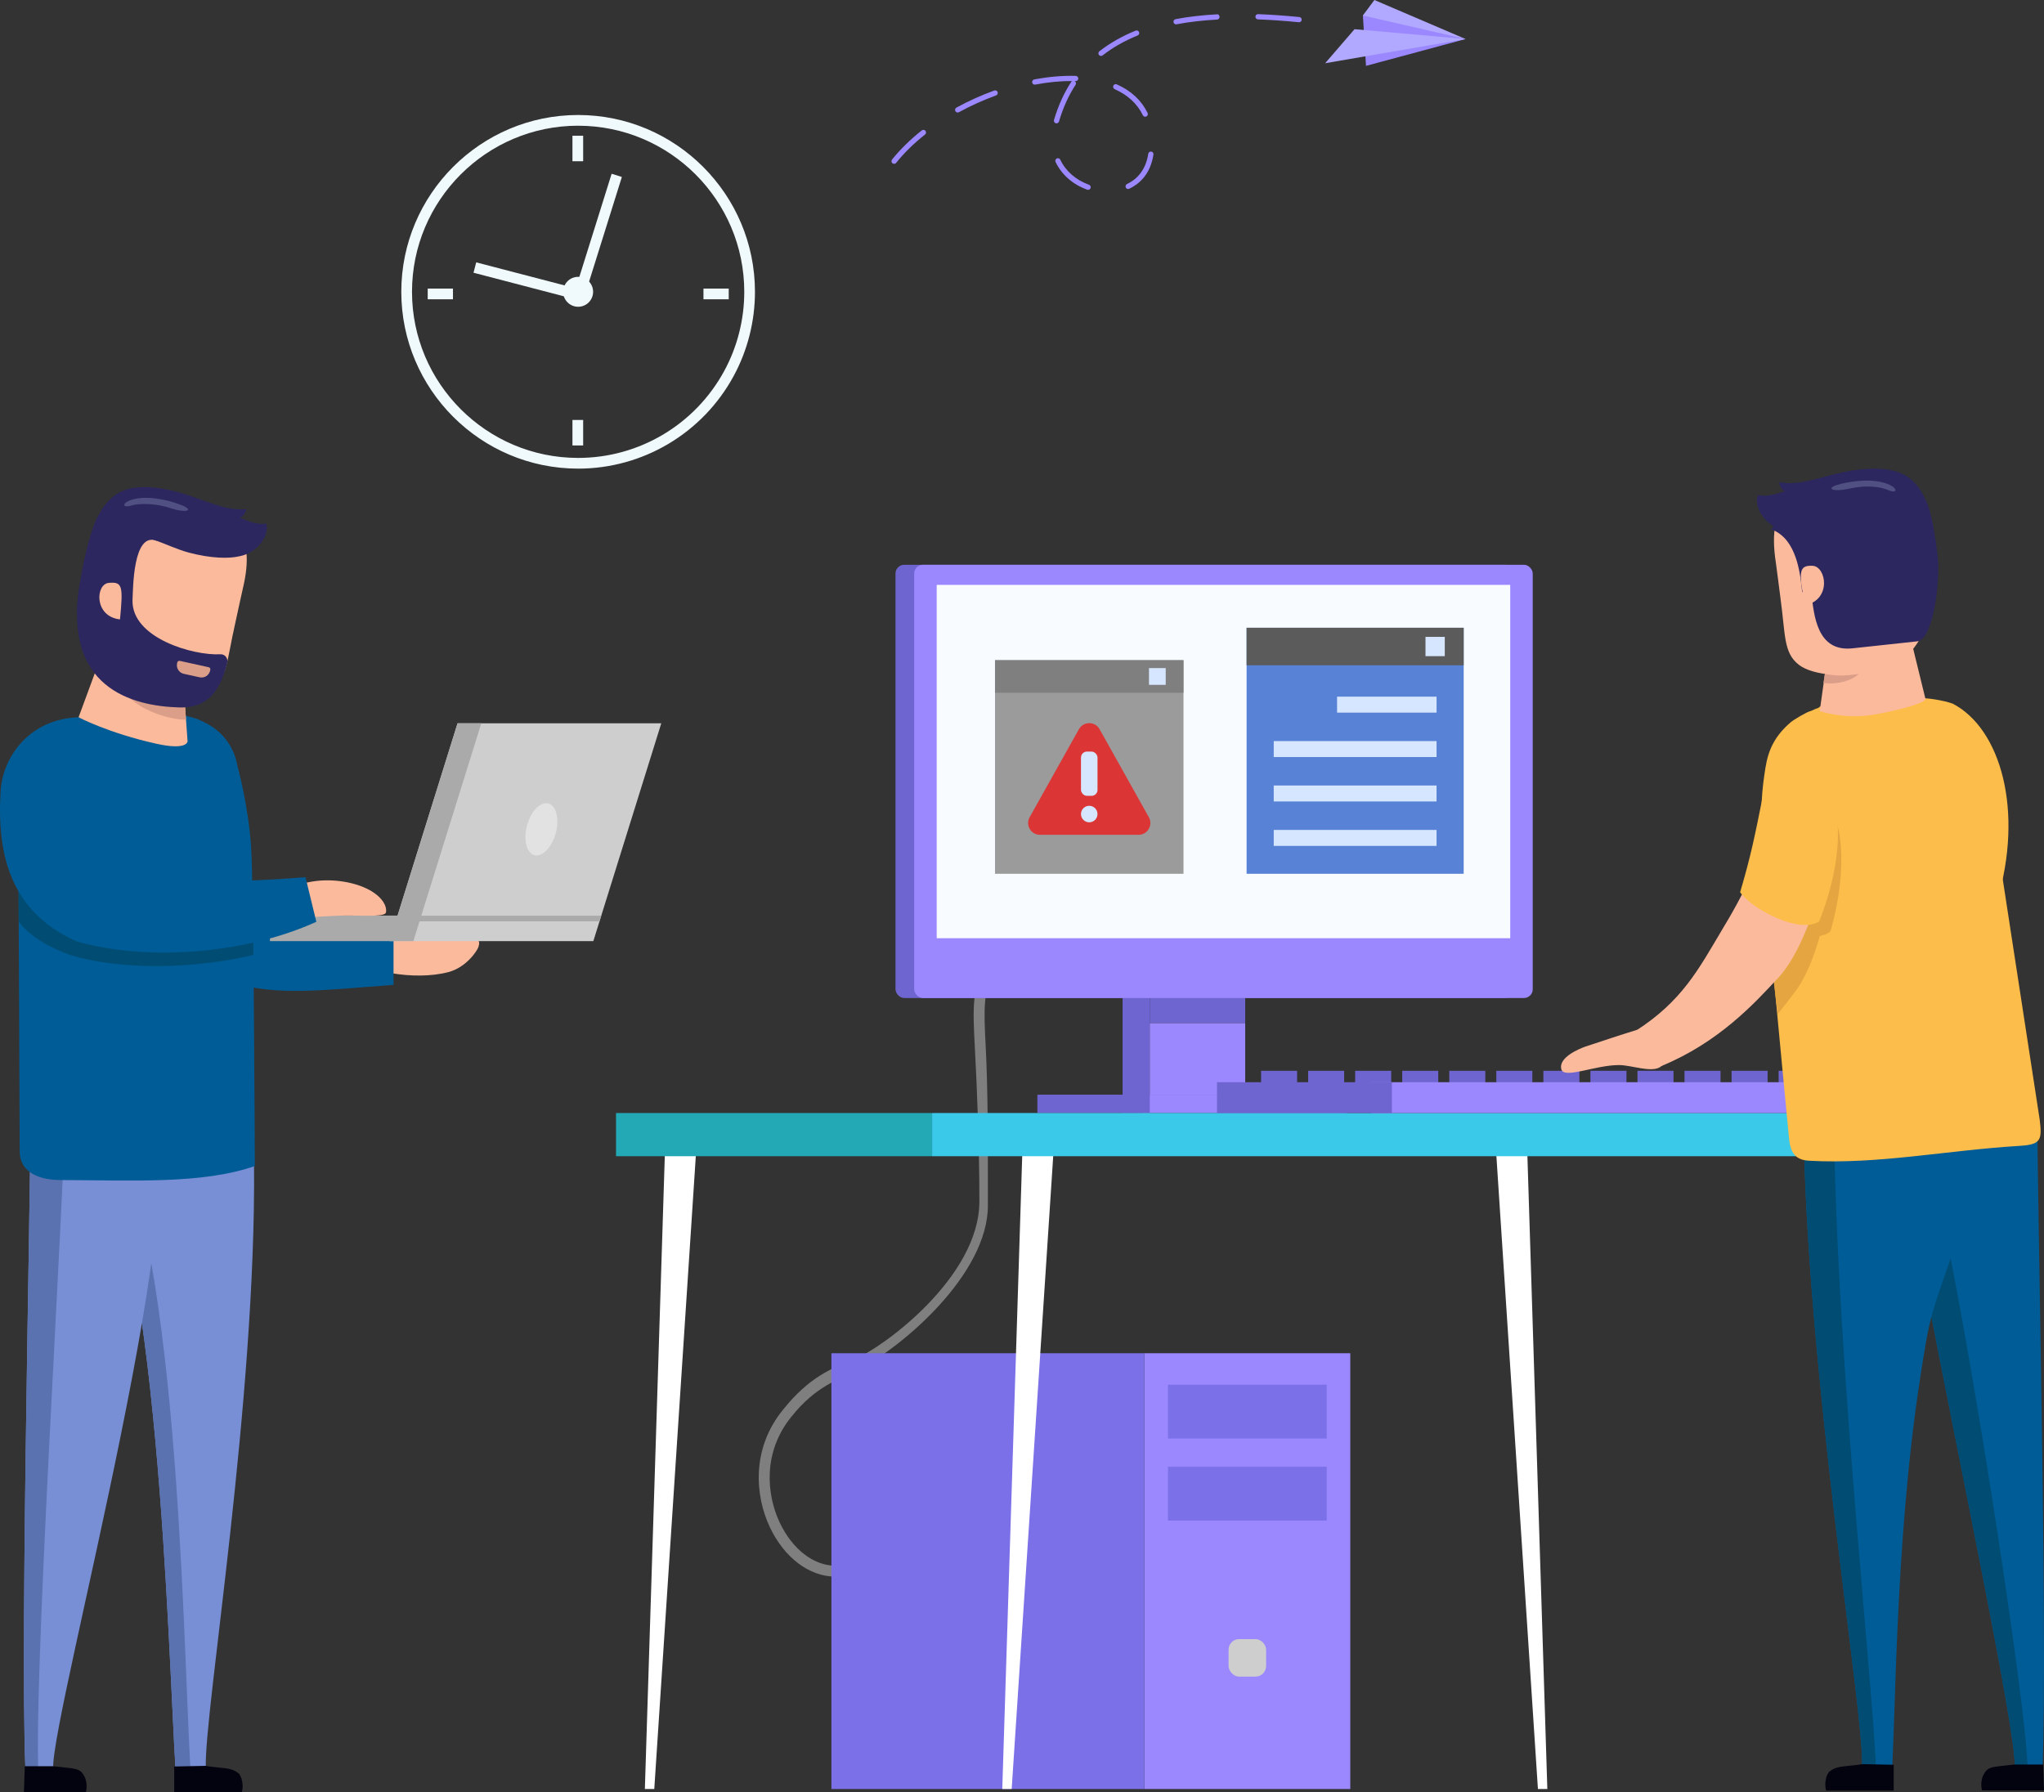
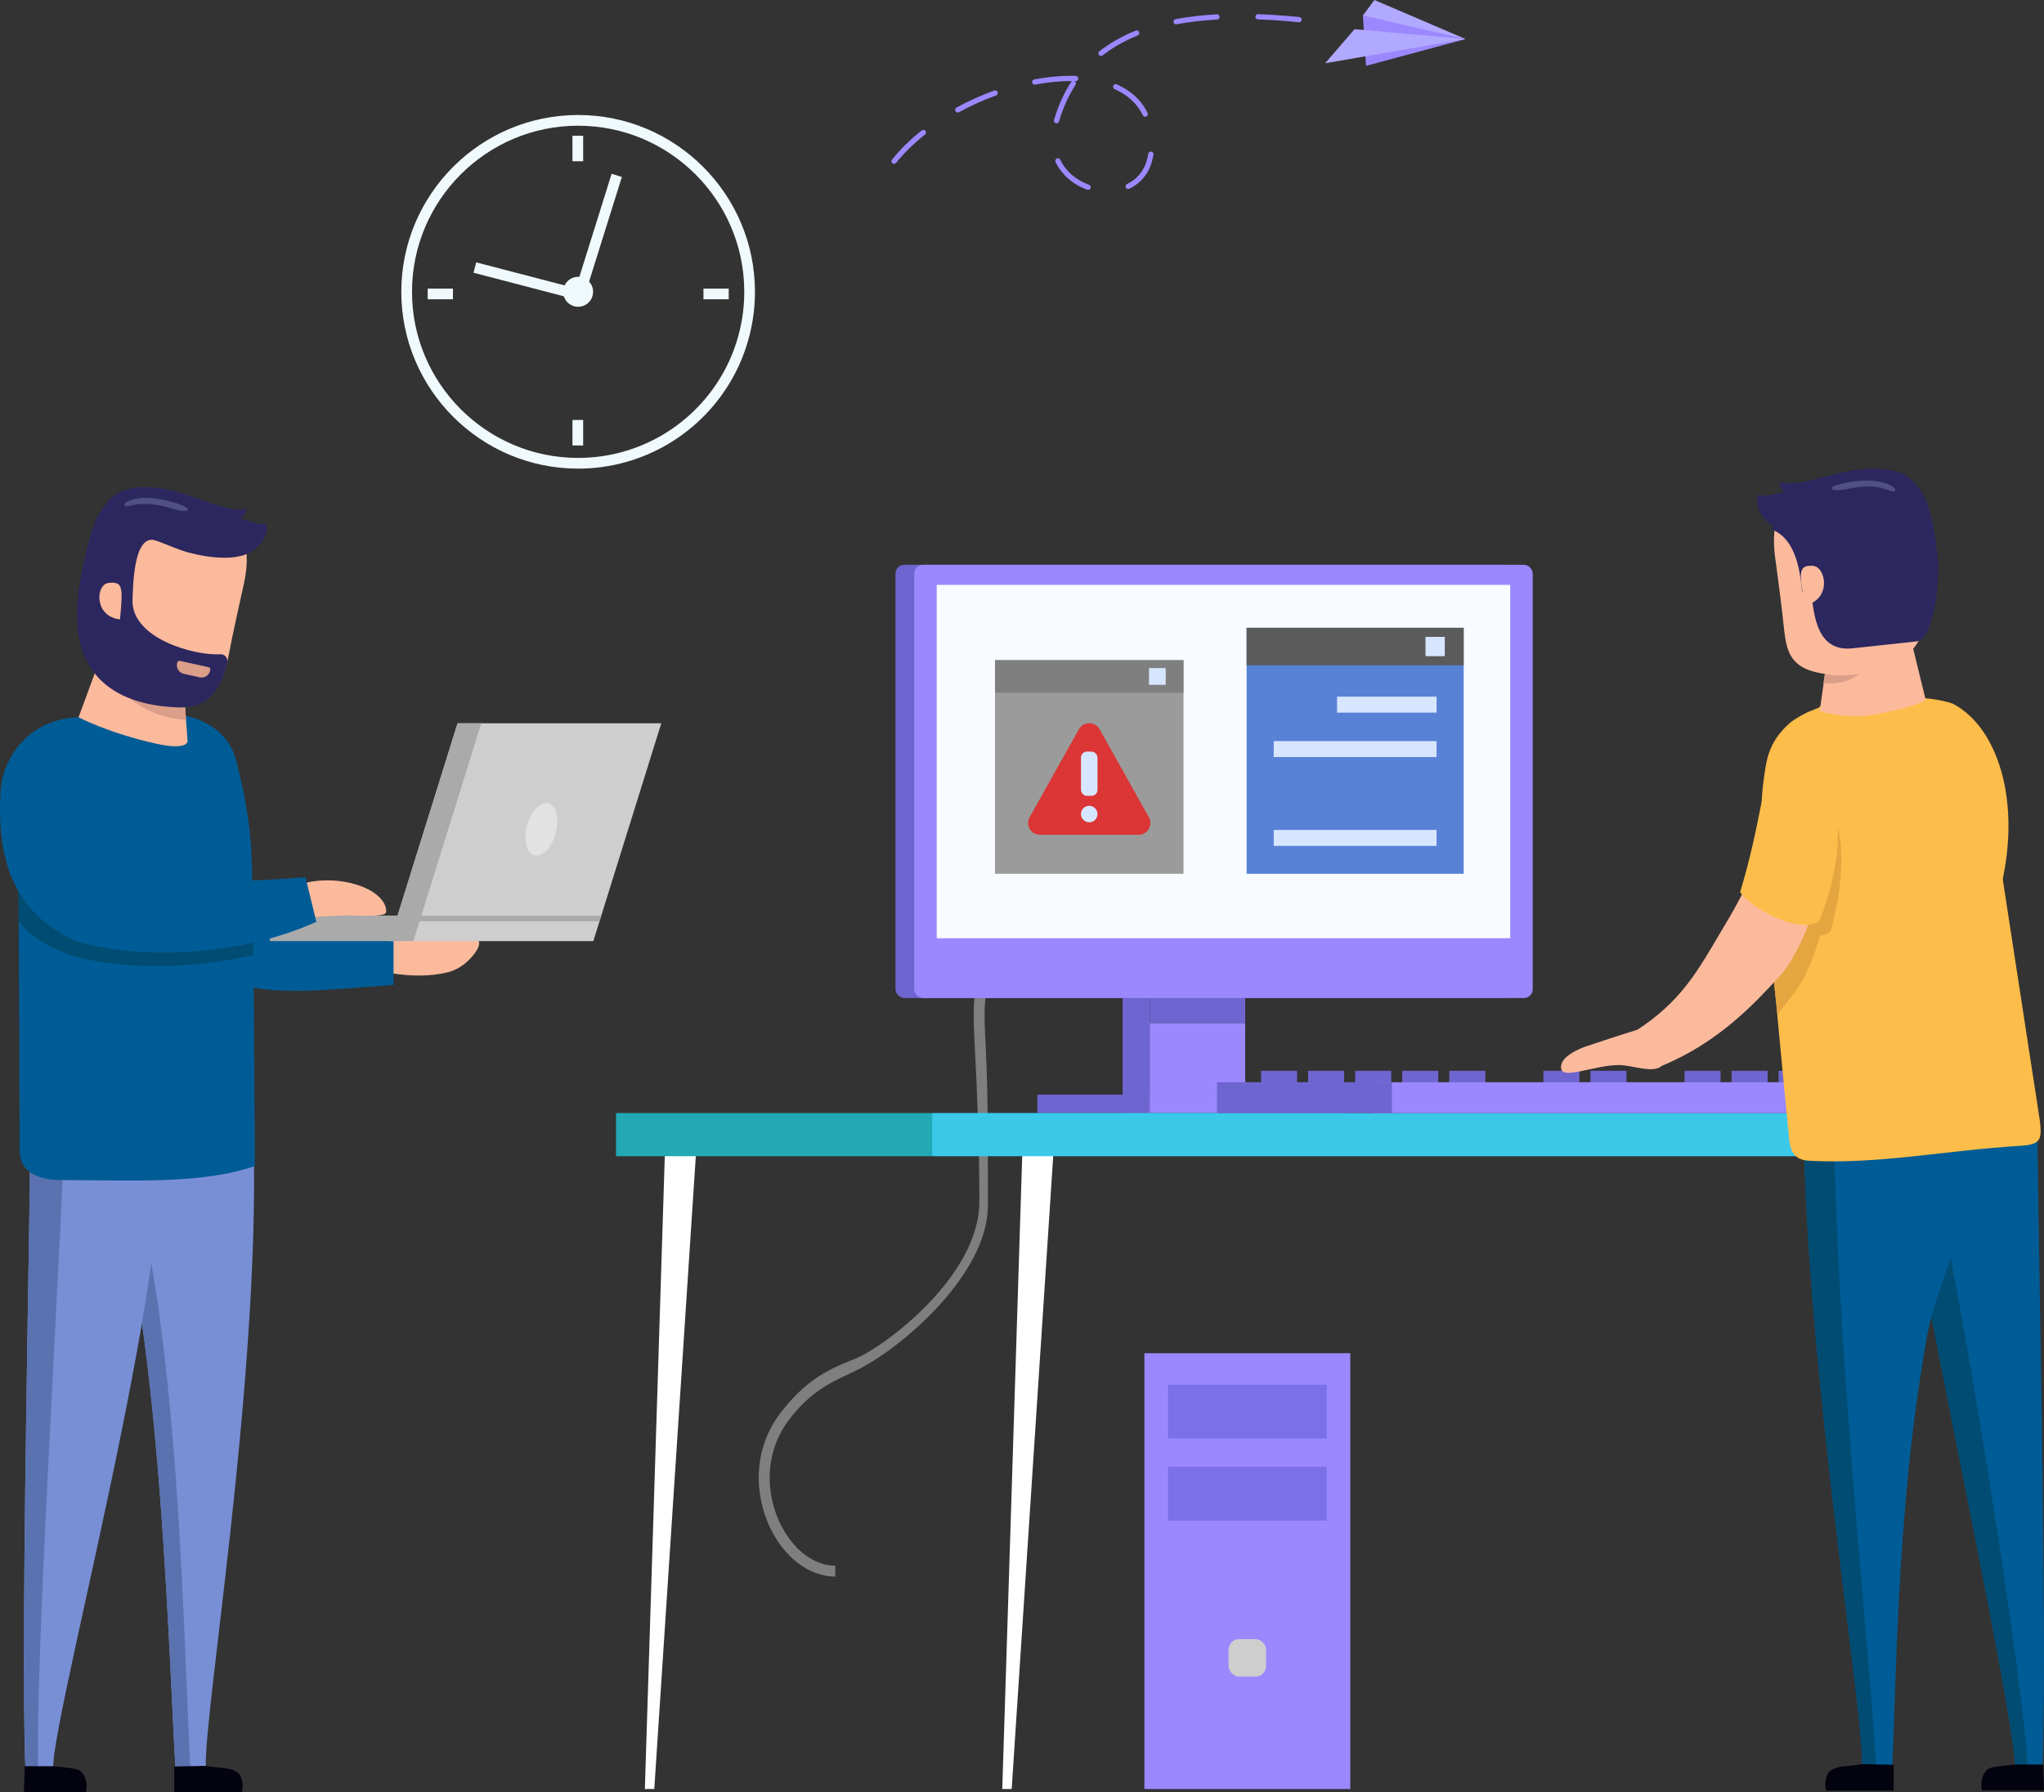
<svg xmlns="http://www.w3.org/2000/svg" id="Layer_2" data-name="Layer 2" viewBox="0 0 1152.71 1010.88">
  <rect x="0" y="0" width="1152.71" height="1010.88" fill="#333333" stroke="none" />
  <defs>
    <style>      .cls-1 {        fill: #f8fbff;      }      .cls-2 {        fill: #03020f;      }      .cls-3 {        fill: #005c96;      }      .cls-4 {        fill: #014c72;      }      .cls-5 {        fill: #f0f9fc;      }      .cls-6 {        fill: #fff;      }      .cls-7 {        fill: #fcba9d;      }      .cls-8 {        fill: #e2e2e2;      }      .cls-9 {        fill: #fdbd4a;      }      .cls-10 {        fill: #e5a641;      }      .cls-11 {        fill: #7f7f7f;      }      .cls-12 {        fill: #cecece;      }      .cls-13 {        fill: #aaa;      }      .cls-14 {        fill: #b1a9ff;      }      .cls-15 {        fill: #d7e6ff;      }      .cls-16 {        fill: #db9e89;      }      .cls-17 {        fill: #db3535;      }      .cls-18 {        fill: #23a8b5;      }      .cls-19 {        fill: #9b88ff;      }      .cls-20 {        fill: #9b9b9b;      }      .cls-21 {        fill: #6f65d1;      }      .cls-22 {        fill: #5b5b5b;      }      .cls-23 {        fill: #5a72af;      }      .cls-24 {        fill: #2c275e;      }      .cls-25 {        fill: #3bc9ea;      }      .cls-26 {        fill: #5882d6;      }      .cls-27 {        fill: #788fd6;      }      .cls-28 {        fill: #505082;      }      .cls-29 {        fill: #7b70e8;      }    </style>
  </defs>
  <g id="_ÎÓÈ_1" data-name="—ÎÓÈ_1">
    <g>
      <g>
        <path class="cls-11" d="m471.04,889.2v-6.15c-12.22,0-24.22-9.32-31.32-24.32-7.49-15.84-9.66-39.89,6.75-59.9,13.62-17.01,25.7-20.36,38.46-26.93,24.33-12.52,72.19-53.41,72.19-91.99,0-34.24.09-64.62-1.27-90.4-.95-18.02-1.77-33.59,5.72-41.49,4.13-4.35,10.84-6.47,20.54-6.47v-6.15c-11.47,0-19.65,2.74-25,8.38-9.31,9.82-8.43,26.61-7.4,46.05,1.37,26,2.6,55.96,2.6,87.82,0,42.9-54.95,82.67-69.66,88.53-13.55,5.41-26.35,10.52-40.96,28.77-18.21,22.2-15.83,48.87-7.53,66.41,8.13,17.18,22.26,27.84,36.88,27.84Z" />
        <g>
          <rect class="cls-19" x="644.03" y="617.41" width="115.45" height="10.35" transform="translate(1403.51 1245.17) rotate(180)" />
          <rect class="cls-21" x="648.43" y="546.34" width="53.81" height="30.75" transform="translate(1350.66 1123.43) rotate(180)" />
          <rect class="cls-21" x="633.09" y="546.34" width="15.34" height="81.42" transform="translate(1281.52 1174.1) rotate(180)" />
          <rect class="cls-19" x="648.43" y="577.09" width="53.81" height="40.32" transform="translate(1350.66 1194.5) rotate(180)" />
          <rect class="cls-21" x="505" y="318.53" width="348.82" height="244.34" rx="4.93" ry="4.93" transform="translate(1358.83 881.41) rotate(180)" />
          <rect class="cls-19" x="515.56" y="318.53" width="348.82" height="244.34" rx="4.93" ry="4.93" transform="translate(1379.94 881.41) rotate(180)" />
          <rect class="cls-1" x="528.25" y="329.86" width="323.44" height="199.3" transform="translate(1379.94 859.03) rotate(180)" />
          <rect class="cls-21" x="585.02" y="617.41" width="58.5" height="10.35" transform="translate(1228.55 1245.17) rotate(180)" />
          <g>
            <rect class="cls-20" x="561.12" y="372.35" width="106.3" height="120.48" transform="translate(1228.55 865.17) rotate(180)" />
            <rect class="cls-11" x="561.12" y="372.35" width="106.3" height="18.37" transform="translate(1228.55 763.06) rotate(180)" />
            <rect class="cls-15" x="647.95" y="376.81" width="9.44" height="9.44" transform="translate(1305.35 763.06) rotate(180)" />
          </g>
          <g>
            <rect class="cls-26" x="703.03" y="354.07" width="122.42" height="138.75" transform="translate(1528.47 846.89) rotate(180)" />
            <rect class="cls-22" x="703.03" y="354.07" width="122.42" height="21.15" transform="translate(1528.47 729.29) rotate(180)" />
            <rect class="cls-15" x="718.33" y="417.98" width="91.82" height="9" transform="translate(1528.47 844.96) rotate(180)" />
            <rect class="cls-15" x="754.03" y="392.93" width="56.11" height="9" transform="translate(1564.18 794.85) rotate(180)" />
            <rect class="cls-15" x="718.33" y="468.09" width="91.82" height="9" transform="translate(1528.47 945.18) rotate(180)" />
-             <rect class="cls-15" x="718.33" y="443.04" width="91.82" height="9" transform="translate(1528.47 895.07) rotate(180)" />
            <rect class="cls-15" x="803.9" y="359.21" width="10.88" height="10.88" transform="translate(1618.68 729.29) rotate(180)" />
          </g>
          <path class="cls-17" d="m620.1,411.27l27.79,49.63c2.49,4.45-.72,9.94-5.82,9.94h-55.58c-5.1,0-8.32-5.49-5.82-9.94l27.79-49.63c2.55-4.55,9.1-4.55,11.65,0Z" />
          <rect class="cls-15" x="609.61" y="423.91" width="9.32" height="24.96" rx="3.35" ry="3.35" transform="translate(1228.55 872.77) rotate(180)" />
          <path class="cls-15" d="m609.61,459.13c0,2.57,2.09,4.66,4.66,4.66s4.66-2.09,4.66-4.66-2.09-4.66-4.66-4.66-4.66,2.09-4.66,4.66Z" />
        </g>
        <g>
          <rect class="cls-19" x="645.38" y="763.23" width="116.11" height="245.78" transform="translate(1406.87 1772.24) rotate(180)" />
-           <rect class="cls-29" x="468.87" y="763.23" width="176.51" height="245.78" transform="translate(1114.25 1772.24) rotate(180)" />
          <rect class="cls-29" x="658.67" y="780.96" width="89.52" height="30.38" transform="translate(1406.87 1592.3) rotate(180)" />
          <rect class="cls-29" x="658.67" y="827.26" width="89.52" height="30.38" transform="translate(1406.87 1684.89) rotate(180)" />
          <rect class="cls-12" x="692.85" y="924.46" width="21.16" height="21.16" rx="5.97" ry="5.97" transform="translate(1406.87 1870.08) rotate(180)" />
        </g>
        <g>
          <polygon class="cls-6" points="570.54 1009.01 565.23 1009.01 576.81 641.26 594.67 641.26 570.54 1009.01" />
-           <polygon class="cls-6" points="867.31 1009.01 872.62 1009.01 861.04 641.26 843.18 641.26 867.31 1009.01" />
          <polygon class="cls-6" points="368.98 1009.01 363.67 1009.01 375.25 641.26 393.11 641.26 368.98 1009.01" />
          <rect class="cls-25" x="525.65" y="627.76" width="588.1" height="24.36" transform="translate(1639.41 1279.87) rotate(180)" />
          <rect class="cls-18" x="347.4" y="627.76" width="178.25" height="24.36" transform="translate(873.05 1279.87) rotate(180)" />
        </g>
        <g>
          <g>
            <rect class="cls-21" x="1003.05" y="603.94" width="20.31" height="9.05" transform="translate(2026.42 1216.93) rotate(180)" />
            <rect class="cls-21" x="976.52" y="603.94" width="20.31" height="9.05" transform="translate(1973.35 1216.93) rotate(180)" />
            <rect class="cls-21" x="949.99" y="603.94" width="20.31" height="9.05" transform="translate(1920.28 1216.93) rotate(180)" />
-             <rect class="cls-21" x="923.46" y="603.94" width="20.31" height="9.05" transform="translate(1867.22 1216.93) rotate(180)" />
            <rect class="cls-21" x="896.92" y="603.94" width="20.31" height="9.05" transform="translate(1814.15 1216.93) rotate(180)" />
          </g>
          <g>
            <rect class="cls-21" x="870.39" y="603.94" width="20.31" height="9.05" transform="translate(1761.09 1216.93) rotate(180)" />
-             <rect class="cls-21" x="843.86" y="603.94" width="20.31" height="9.05" transform="translate(1708.02 1216.93) rotate(180)" />
            <rect class="cls-21" x="817.32" y="603.94" width="20.31" height="9.05" transform="translate(1654.95 1216.93) rotate(180)" />
            <rect class="cls-21" x="790.79" y="603.94" width="20.31" height="9.05" transform="translate(1601.89 1216.93) rotate(180)" />
          </g>
          <g>
            <rect class="cls-21" x="764.26" y="603.94" width="20.31" height="9.05" transform="translate(1548.82 1216.93) rotate(180)" />
            <rect class="cls-21" x="737.72" y="603.94" width="20.31" height="9.05" transform="translate(1495.76 1216.93) rotate(180)" />
            <rect class="cls-21" x="711.19" y="603.94" width="20.31" height="9.05" transform="translate(1442.69 1216.93) rotate(180)" />
          </g>
          <rect class="cls-19" x="773.37" y="610.37" width="264.19" height="17.39" transform="translate(1810.93 1238.13) rotate(180)" />
          <rect class="cls-21" x="686.32" y="610.37" width="98.65" height="17.39" transform="translate(1471.29 1238.13) rotate(180)" />
        </g>
        <g>
          <path class="cls-3" d="m1123.91,1008.58c-.5-1.01-1.56-3.93.48-7.78,1.24-2.33,3.48-3.72,5.85-3.76,2.16-.03,3.12-.19,5.99-.75.65-20.11-30.95-169.64-50.41-271.25-10.77-56.22-23.3-89.06-11.59-97.84,0,0,46.45-31.82,74.69-1.36,0,57.14,6.74,334.42,2.23,382.73h-27.25Z" />
          <path class="cls-4" d="m1135.35,1000.8c1.24-2.33,3.48-3.72,5.85-3.76,2.16-.03-.7.52,2.16-.03.65-20.11-22.44-178.41-41.9-280.02-9.12-47.63-16.28-83.12-11.14-98.2-9.61,3.98-16.1,8.43-16.1,8.43-11.71,8.78.82,41.61,11.59,97.84,19.46,101.61,51.07,251.14,50.41,271.25-2.87.56-3.82.71-5.99.75-2.38.04-4.62,1.43-5.85,3.76-2.04,3.85-.98,6.77-.48,7.78h10.96c-.5-1.01-1.56-3.93.48-7.78Z" />
          <path class="cls-2" d="m1136.23,995.2h15.99l.48,14.57h-34.96c-.78-3.13-.47-7.18,1.64-10.14,1.38-1.94,2.5-2.79,7.36-3.39,4.93-.62,9.5-1.04,9.5-1.04Z" />
          <polygon class="cls-12" points="1058.07 1009.01 1063.38 1009.01 1051.8 641.26 1033.94 641.26 1058.07 1009.01" />
          <path class="cls-3" d="m1050.15,995.97c1.02-31.24-31.99-226.33-33.1-367.04,0,0,73.23-17.85,101.47,12.61-9.45,49.99-20.57,70.91-28.51,98.33-3.05,10.55-4.69,21.73-6.98,36.38-14.94,95.68-13.77,201.09-16.69,232.32,0,0-24.82-9.76-16.2-12.61Z" />
          <g>
            <path class="cls-4" d="m1058.01,1004.88c1.02-31.24-22.66-234.39-23.77-375.11l-17.18-.84c1.11,140.72,34.11,335.81,33.1,367.04-5.12,1.69,1.58,5.83,7.85,8.91,0,0,0,0,0,0Z" />
            <path class="cls-23" d="m1064.13,1007.66c1.36.58,2.23.92,2.23.92.02-.22.04-.48.06-.71-.78-.06-1.55-.13-2.29-.21Z" />
          </g>
          <path class="cls-9" d="m993.93,479.29c-1.51-23.42-.12-35.06,1.74-46.56,1.65-10.21,5.52-17.88,14.11-25.3,1.74-1.5,9.2-5.96,11.3-6.38,1.09-.35,4-1.92,3.94-1.52l6.53-4.75,21.41-4.89,13.67-.12s12.61,2.74,13.96,3.96c5.54-.41,15.68,1.33,20.56,3.11,2.37.86,21.85,57.14,21.85,57.14l27.26,177.36c1.49,11.72.67,14.21-11.3,14.93-40.53,2.43-80.14,10.58-118.86,8.38-7.71-.44-10.42-4.69-11.16-12.38-3.47-36.13-13.75-143.55-15-162.97Z" />
          <path class="cls-7" d="m1026.24,401.05l3.09-22.15,49.04-15.3,7.52,30.7s-.07,3.18-27.36,8.46c-17.7,3.42-32.29-1.71-32.29-1.71Z" />
          <path class="cls-7" d="m1001.49,317.32c.48,3.15,2.17,16.86,2.6,20,2.88,21.01,1.63,30.77,10.33,37.59,7.88,6.18,27.76,7.79,45.67,3.47,20.51-4.95,31.97-28.77,31.06-56.25-.15-4.63-.9-12.12-1.98-16.91-7.73-34.47-28.8-37.4-52.99-32.62s-40.1,9.35-34.7,44.71Z" />
          <path class="cls-24" d="m991.49,279.1c3.72,1.21,8.97-.02,15.13-2.04-2.13-.66-3.27-3.7-3.28-5.17,12.11,2.78,27.76-4.76,42.67-6.75,25.26-3.37,34.49,3.8,40.62,18.28,2.55,6.02,4.89,18.41,6.15,31.18.79,7.96-2.19,15.78-2.46,22.58-.08,2.11-3.46-.15-5.57-.05-3.1.15-1.92,4.51-4.96,4.6-2.46.07-4.4-2.02-4.15-4.47,1.28-12.45-.61-37.36-6.73-42.61-7.02-6.02-22.41,2.31-35.26,4.56-13.35,2.34-23.22,1.38-28.32-.28-.22-.04-.45-.13-.71-.21-10.09-2.99-15.83-13.58-13.13-19.62Z" />
          <path class="cls-16" d="m1029.13,380.11c6.18,1.1,10.16,1.24,19.13.01-5.78,5.28-15.93,5.94-19.93,5.02.2-1.26.8-5.03.8-5.03Z" />
          <path class="cls-24" d="m998.85,298.53c14.78,5.28,16.48,26.04,17.48,35.39,6.28.8,10.43-2.05,10.43-2.05l5.65-14.72-15.11-26.74-11.59-.76-6.87,8.88Z" />
          <path class="cls-10" d="m996.83,483.99l-4.07,1.59c.89-8.28,1.07-16.94.89-26.8l19.36-23.91c12.18,8.28,21.28,19.99,24.2,34.85,2.7,15.3.8,35.85-4.95,55.64-1.57,1.31-3.63,2.09-5.96,2.52-3.64,12.87-8.41,24.44-14.36,32-2.76,3.62-5.89,7.74-9.45,12.13l-3.82-32.18-1.86-55.83Z" />
          <path class="cls-28" d="m1063.15,272.48c-8.79-2.82-21.3-.88-27.45,1.14-6.15,2.02-1.66,3.94,6.78,2.07,12.92-2.87,20.05-.25,22.76.88,5.11,2.13,5.38-1.69-2.09-4.09Z" />
          <path class="cls-7" d="m1000.36,448.91c-1.23,26.97-19.48,59.45-28.91,74.99-13.65,22.95-22.83,40.82-49.43,57.78l14.76,19.62c32.34-13.26,52.52-35.25,65.56-49.3,17.11-17.84,29.08-62.7,32.19-89.05.67-5.66-7.88-5.24-13.29-7.05l-20.88-6.99Z" />
          <path class="cls-7" d="m880.54,603.17c1.58,5.44,19.14-2.47,32.44-2.47,7.52,0,19.39,4.93,24.13.46,5.73-5.41,12.98-15.74,14.93-20.2,0,0-13.09,4.71-18.64,4.16,0-1.11-9.42-2.45-9.94-4.35-9.93,3-22.66,7.33-29.45,9.53-3.31,1.19-15.43,6.12-13.46,12.88Z" />
          <path class="cls-9" d="m994.02,449.6c-4.26,21.23-6.52,32.83-12.68,53.62,7.32,10.16,33.94,23.65,44.59,16.42,7.66-19.13,11.56-39.39,10.37-54.89-1.45-15.08-9.36-27.62-20.68-37.05l-21.61,21.9Z" />
          <path class="cls-24" d="m1021.49,333.92c1.42,13.17,3.17,33.9,23.2,31.74,20.03-2.16,20.11-2.17,36.54-3.94,9.14-.98,12.96-33.98,11.54-47.13-1.42-13.15-29.35-32.35-29.35-32.35l-42.18,2.76-2.74,10.83,2.99,38.08Z" />
          <path class="cls-7" d="m1022.22,319.11c7.64.36,10.92,19.06-4.26,22.28-3.92-19.26-3.37-22.64,4.26-22.28Z" />
          <path class="cls-9" d="m1101.15,396.83c27.08,13.97,40.37,60.29,25.06,111.55-30.47-17.57-32.4-81.41-32.4-81.41l7.35-30.15Z" />
          <path class="cls-2" d="m1050.16,994.98l17.79.36v14.57s-38.08,0-38.08,0c-1.34-4.12.21-9.58,1.99-10.85,2.09-1.5,3.37-2.43,10.13-3.06,6.68-.62,8.18-1.01,8.18-1.01Z" />
        </g>
        <g>
          <g>
-             <path class="cls-7" d="m260.61,529.18c9.13-1.22,10.59,1.1,9.12,5.13-.72,1.96-6.7,11.36-17.02,14-19.91,5.09-45.5-.99-54.79-6.89,0,0,16.68-4.21,22-8.61-.76-1.15.79-2.47.01-4.78,4.99-4.7,19.81-10.26,26.61-9.91,6.8.35,3.92,5.89.75,6.04-3.42.12-8.94.22-14.63,4.4,8.19,2.67,18.94,1.84,27.96.63Z" />
+             <path class="cls-7" d="m260.61,529.18c9.13-1.22,10.59,1.1,9.12,5.13-.72,1.96-6.7,11.36-17.02,14-19.91,5.09-45.5-.99-54.79-6.89,0,0,16.68-4.21,22-8.61-.76-1.15.79-2.47.01-4.78,4.99-4.7,19.81-10.26,26.61-9.91,6.8.35,3.92,5.89.75,6.04-3.42.12-8.94.22-14.63,4.4,8.19,2.67,18.94,1.84,27.96.63" />
            <path class="cls-3" d="m112.79,498.95c21.39,18.67,38.21,24.59,109.14,28.81v27.7c-41.21,3.08-65.12,6.29-90.76-1.13l-18.38-55.38Z" />
            <g>
              <g>
                <polygon class="cls-12" points="334.61 530.8 219.71 530.8 258.03 407.94 372.93 407.94 334.61 530.8" />
                <polygon class="cls-13" points="258.03 407.94 224.21 516.39 152.23 516.39 152.23 530.8 219.71 530.8 228.7 530.8 233.11 530.8 271.42 407.94 258.03 407.94" />
              </g>
              <polygon class="cls-13" points="338.09 519.65 235.63 519.65 235.63 516.47 339.08 516.47 338.09 519.65" />
            </g>
            <path class="cls-3" d="m93.14,398.64l15.06,7.72,7.19,78.57-16.37,9.62s-55.69-88.82-54.7-89.98c1.18-1.38,13.39-6.33,13.39-6.33l13.57-1.66,21.87,2.06Z" />
            <path class="cls-27" d="m116.06,996.94c-1.02-31.24,28.52-206.53,27.2-340.9,0,0-59.61-45.07-87.85-14.6,37.37,87.31,39.94,319.8,44.45,368.11,0,0,24.82-9.76,16.2-12.61Z" />
            <path class="cls-23" d="m66.37,641.43c5.82-6.28,12.99-9.32,20.68-10.23-11.74-1.25-23.12,1.04-31.64,10.23,37.37,87.31,39.94,319.8,44.45,368.11,0,0,2.99-3.51,7.94-6.13-4.29-57.26-5.18-277.28-41.43-361.98Z" />
            <path class="cls-27" d="m42.3,1009.55c.5-1.01,1.56-3.93-.48-7.78-1.24-2.33-3.48-3.72-5.85-3.76-2.16-.03-3.12-.19-5.99-.75-1.02-31.24,85.59-347.53,52.72-372.17,0,0-37.17-33.13-65.41-2.66,0,57.14-6.75,338.81-2.24,387.12h27.25Z" />
            <path class="cls-23" d="m37.32,610.42c-6.78,1.5-13.63,5.11-20.03,12.01,0,57.14-6.75,338.81-2.24,387.12l6.99-3.04c-4.38-46.95,14.35-327.69,15.28-396.09Z" />
            <path class="cls-3" d="m34.57,407.94s2.39-.81,9.91-3.37c12.83,10.91,48.46,42.41,61.7,77.23,5.13-32.5,4.68-57.15-1.69-78,2.13.14,6.85,1.75,6.85,1.75,2.13.91,4.2,1.93,6.21,3.05,8.6,4.83,14.57,13.28,16.26,23,0,0,6.24,22.52,7.79,45.94,1.55,23.41,2.12,180.12,2.12,180.12-29.7,10.34-69.46,7.98-109.74,7.89-11.82-.03-22.83-4.32-22.88-16.14l-.76-180.17-.79-36.26c0-.44.15-1,.43-1.64,4.67-10.73,13.78-18.9,24.59-23.4Z" />
            <path class="cls-2" d="m29.97,996.16h-15.99l-.48,14.57h34.96c.78-3.13.47-7.18-1.64-10.14-1.38-1.94-2.5-2.79-7.36-3.39-4.93-.62-9.5-1.04-9.5-1.04Z" />
            <path class="cls-3" d="m34.4,407.94c-10.69,4.38-19.28,9.35-26.15,21.4,20.62-7.11,22.54-18.03,22.54-18.03l3.61-3.38Z" />
            <path class="cls-2" d="m116.04,995.95l-17.79.36v14.57s38.08,0,38.08,0c1.34-4.12-.21-9.58-1.99-10.85-2.09-1.5-3.37-2.43-10.13-3.06-6.68-.62-8.18-1.01-8.18-1.01Z" />
            <path class="cls-7" d="m105.78,418.09l-1.93-26.82-47.47-19.44-12.07,32.73s16.98,8.98,44.08,14.95c17.46,3.85,17.38-1.42,17.38-1.42Z" />
            <path class="cls-7" d="m136.84,332.43c-.75,3.09-3.61,16.59-4.31,19.67-4.68,20.65-4.27,30.47-13.51,36.51-8.37,5.47-28.28,5.36-45.73-.48-19.97-6.69-29.33-31.37-26.05-58.62.55-4.59,1.94-11.98,3.42-16.65,10.66-33.62,31.87-34.73,55.51-27.88,23.64,6.84,39.08,12.76,30.67,47.46Z" />
            <path class="cls-24" d="m150.08,295.27c-3.8.89-8.92-.8-14.87-3.33,2.18-.48,3.57-3.4,3.71-4.86-12.28,1.73-27.21-7.13-41.86-10.39-24.83-5.53-34.64.81-41.98,14.68-4.95,9.36-10.82,35.46-11.66,53.15-.1,2.1,1.41,3.92,3.5,4.21,3.07.42,6.93.88,9.95,1.23,2.44.28,4.55-1.63,4.51-4.09-.2-12.49,3.82-37.11,10.36-41.8,7.5-5.39,22.1,4.23,34.68,7.58,13.07,3.48,22.98,3.37,28.2,2.16.22-.03.46-.09.72-.14,10.29-2.1,16.92-12.15,14.75-18.39Z" />
            <path class="cls-16" d="m104.42,398.74c-6.24.56-20.33-.79-33.23-7.09,10.18,11.42,29.23,14.66,33.71,14.19-.09-1.27-.48-7.1-.48-7.1Z" />
            <path class="cls-24" d="m88.51,305.06c-13.68-5.55-13.42,27.38-13.79,33.56-6.32.26-14.57-3.21-14.57-3.21l-4.36-15.13,17.33-25.3,11.59.25,3.79,9.83Z" />
            <path class="cls-28" d="m76.25,281.35c9.02-1.89,21.24,1.33,27.14,3.98,5.9,2.64,1.24,4.09-6.95,1.35-8.19-2.74-17.4-3.07-22.69-1.48-5.29,1.58-5.17-2.24,2.49-3.84Z" />
            <path class="cls-24" d="m124.25,369.01c2.73-.14,4.52,2.36,3.84,5.01-3.79,14.73-10.29,25.41-26.7,24.99-26.85-.69-66.99-11-56.17-71,15.28,1.83,29.67,2.2,29.5,10.63-.41,21.18,34.06,31.19,49.53,30.38Z" />
            <path class="cls-7" d="m61.39,328.74c-7.6.66-8.46,19,6.28,20.6,1.85-19.06,1.33-21.25-6.28-20.6Z" />
            <path class="cls-16" d="m100.52,374.44h16.68c.67,0,1.21.54,1.21,1.21v.48c0,2.74-2.22,4.96-4.96,4.96h-9.17c-2.74,0-4.96-2.22-4.96-4.96v-.48c0-.67.54-1.21,1.21-1.21Z" transform="translate(83.83 -14.57) rotate(12.43)" />
            <g>
              <path class="cls-7" d="m217.68,514.56c-.42,2.4-9.42,1.91-20.18,1.82-20.55-.17-39.1,3.83-49.46.12,0,0,15.34-7.79,19.55-13.26-1-.95.47-1.44-.8-3.53,11.53-4.55,25.23-3.83,35.42-.4,11.65,3.93,16.26,10.77,15.47,15.23Z" />
              <path class="cls-4" d="m40.41,538.93c27.57,7.98,67.06,8.01,102.48-.36-.14-12.76-.31-24.71-.5-34.72-38.06,1.55-65.79-1.32-75.18-11.63-12.14-13.33-17.04-39.44-24.79-80.28-9.14.27-16.88,2.82-23.23,6.78-3.84,3.78-7.02,8.21-9.2,13.21-.28.64-.44,1.2-.43,1.64l.79,36.26.2,49.91c6.32,8.79,19.71,15.83,29.86,19.18Z" />
              <path class="cls-3" d="m44.32,404.57c7.75,40.84,12.65,66.95,24.79,80.28,11.56,12.69,50.94,14.1,103.17,9.88l6.13,25.17c-42.16,19.15-98.57,21.91-135.53,10.91C6.43,514.3-1.93,483.02.35,446.09c1.18-19.16,16.29-40.72,43.97-41.53Z" />
            </g>
          </g>
          <path class="cls-8" d="m313.41,469.92c-2.17,8.05-7.56,13.6-12.03,12.4-4.47-1.21-6.33-8.71-4.16-16.77,2.17-8.05,7.56-13.6,12.03-12.4,4.47,1.21,6.33,8.71,4.16,16.77Z" />
        </g>
      </g>
      <g>
        <g>
          <path class="cls-19" d="m613.62,107.07c-.17,0-.34-.03-.5-.09-8.12-2.93-14.45-8.49-17.84-15.64-.35-.74-.03-1.62.7-1.97.74-.34,1.62-.03,1.97.7,3.05,6.45,8.8,11.46,16.18,14.13.77.28,1.16,1.12.88,1.89-.22.6-.78.98-1.39.98Zm22.61-.47c-.55,0-1.09-.31-1.34-.85-.35-.74-.03-1.62.71-1.97,4.6-2.17,10.41-6.89,11.97-17.04.12-.81.85-1.38,1.68-1.24.81.12,1.36.88,1.23,1.68-1.75,11.44-8.37,16.79-13.63,19.26-.2.09-.42.14-.63.14Zm-132.01-14.2c-.33,0-.65-.11-.92-.33-.64-.51-.74-1.44-.23-2.08,4.63-5.77,10.28-11.3,16.77-16.44.64-.5,1.57-.4,2.08.24.5.64.4,1.57-.24,2.08-6.32,5-11.8,10.37-16.29,15.97-.29.37-.72.55-1.15.55Zm91.6-22.83c-.14,0-.28-.02-.41-.06-.78-.23-1.23-1.05-1.01-1.83,2.3-7.88,5.55-15.09,9.67-21.43.15-.23.35-.4.58-.52-6.48-.11-13.54.61-20.82,1.98-.83.17-1.58-.37-1.73-1.18-.15-.8.38-1.58,1.18-1.73,8.2-1.55,16.09-2.21,23.39-2,.82.03,1.46.71,1.44,1.52-.03.82-.73,1.44-1.52,1.44-.19,0-.38-.01-.57-.02.04.02.07.04.1.06.68.44.88,1.36.43,2.05-3.96,6.09-7.1,13.04-9.31,20.64-.19.64-.78,1.07-1.42,1.07Zm50.03-3.74c-.55,0-1.07-.31-1.33-.83-3.17-6.49-8.52-11.44-15.91-14.72-.75-.33-1.09-1.2-.75-1.95.33-.75,1.21-1.08,1.95-.75,8.04,3.56,13.88,8.99,17.37,16.12.36.73.05,1.62-.68,1.98-.21.1-.43.15-.65.15Zm-105.75-2.37c-.52,0-1.03-.28-1.3-.77-.39-.72-.13-1.61.59-2.01,6.79-3.71,13.97-6.95,21.33-9.63.76-.27,1.61.11,1.89.88.28.77-.12,1.61-.88,1.89-7.22,2.63-14.26,5.8-20.92,9.45-.22.12-.47.18-.71.18Zm80.81-31.91c-.44,0-.87-.2-1.16-.57-.5-.64-.39-1.57.26-2.07,5.91-4.62,12.78-8.53,20.44-11.63.74-.31,1.62.06,1.92.81.31.76-.06,1.62-.81,1.92-7.4,3-14.04,6.77-19.73,11.22-.27.21-.59.31-.91.31Zm42.34-17.82c-.7,0-1.32-.5-1.45-1.2-.15-.8.37-1.57,1.18-1.73,7.15-1.36,14.96-2.27,23.23-2.71.92-.2,1.51.59,1.55,1.4.04.81-.58,1.51-1.4,1.55-8.13.44-15.82,1.33-22.84,2.66-.09.02-.18.03-.28.03Zm69.36-1.19s-.09,0-.14,0c-8.42-.82-15.96-1.35-23.05-1.61-.81-.03-1.45-.72-1.42-1.53.03-.82.72-1.5,1.53-1.42,7.15.27,14.75.8,23.22,1.62.81.08,1.41.8,1.33,1.61-.07.76-.72,1.34-1.47,1.34Z" />
          <g>
            <polygon class="cls-19" points="768.6 8.71 770.35 37.15 826.52 22.02 776.1 7.6 768.6 8.71" />
            <polygon class="cls-14" points="826.52 22.02 747.32 35.66 763.89 16.46 826.52 22.02" />
            <polygon class="cls-14" points="768.6 8.71 775.09 0 826.52 22.02 768.6 8.71" />
          </g>
        </g>
        <g>
          <path class="cls-5" d="m326.04,264.31c-54.99,0-99.73-44.74-99.73-99.73s44.74-99.72,99.73-99.72,99.72,44.74,99.72,99.72c0,16.6-4.16,33.04-12.04,47.54-17.49,32.19-51.09,52.19-87.69,52.19Zm0-193.41c-51.66,0-93.69,42.03-93.69,93.68s42.03,93.69,93.69,93.69c34.38,0,65.95-18.79,82.38-49.03,7.4-13.61,11.31-29.05,11.31-44.65,0-51.66-42.03-93.68-93.68-93.68Z" />
          <circle class="cls-5" cx="326.04" cy="164.58" r="8.44" transform="translate(-20.88 278.75) rotate(-45)" />
          <polygon class="cls-5" points="328.74 169.92 267.04 153.82 268.56 147.97 324.7 162.62 344.93 98 350.7 99.81 328.74 169.92" />
          <rect class="cls-5" x="322.83" y="76.56" width="6.04" height="14.38" />
          <rect class="cls-5" x="322.83" y="236.86" width="6.04" height="14.38" />
          <rect class="cls-5" x="396.72" y="162.76" width="14.25" height="6.04" />
          <rect class="cls-5" x="241.21" y="162.76" width="14.24" height="6.04" />
        </g>
      </g>
    </g>
  </g>
</svg>